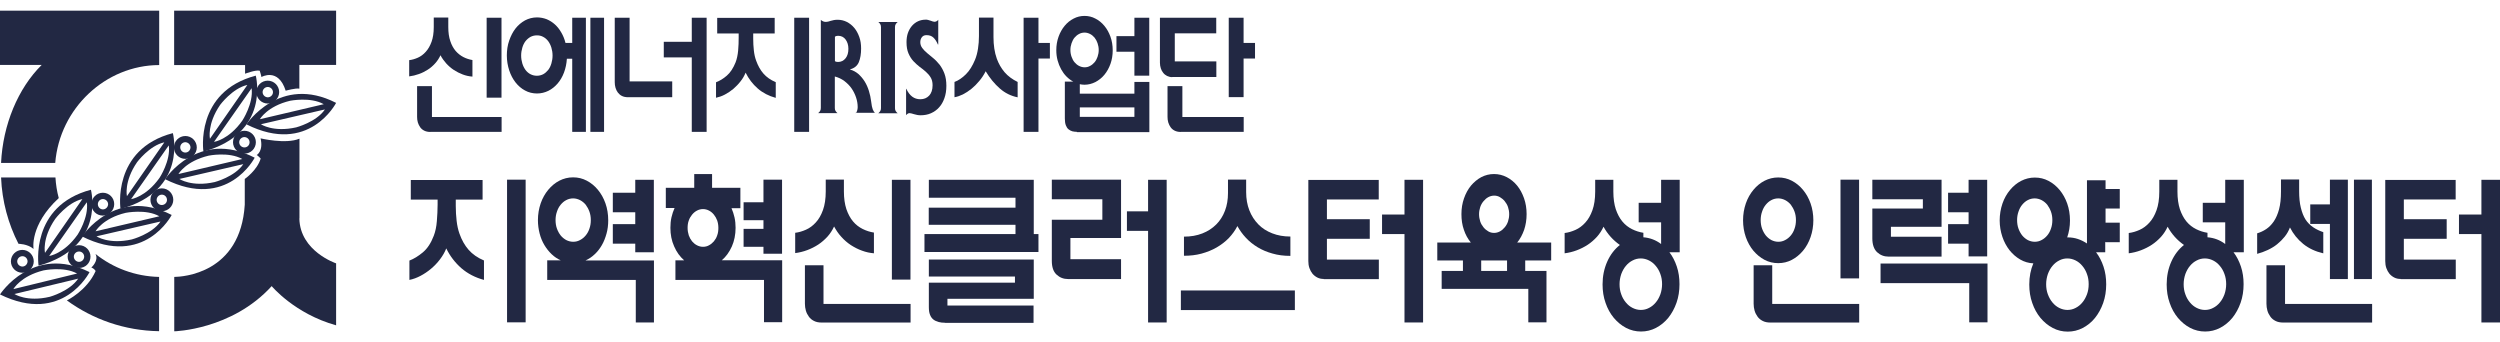
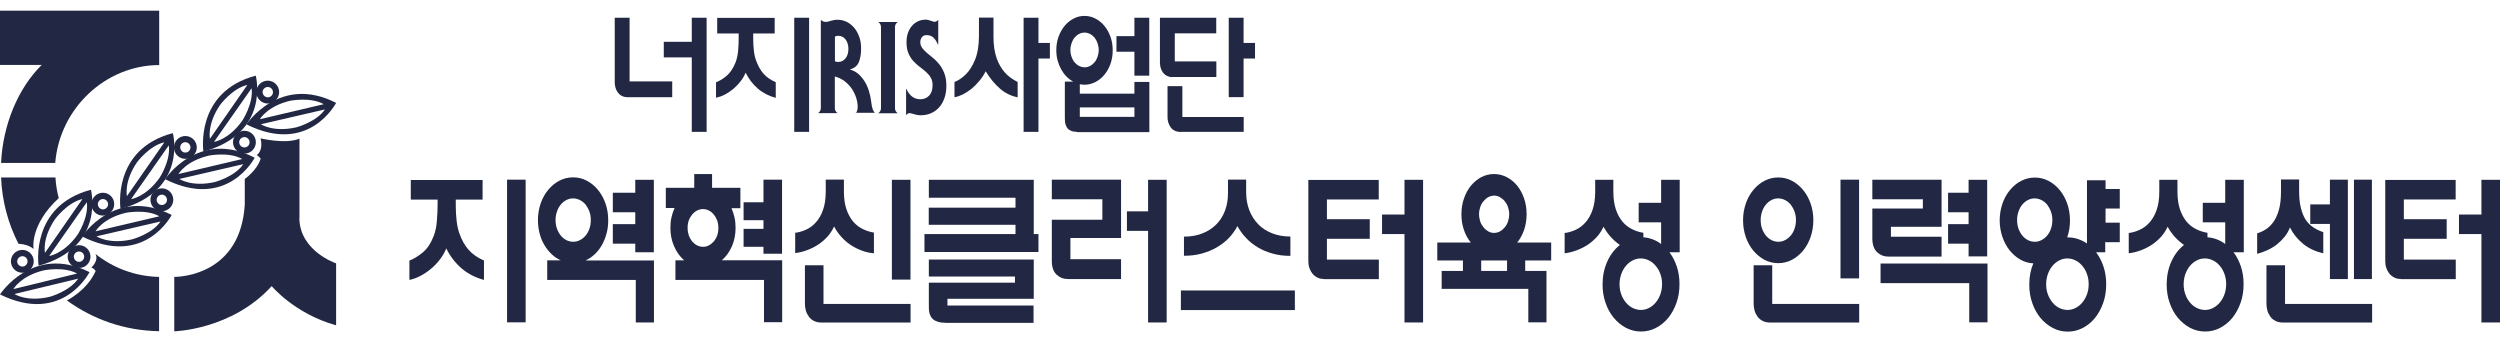
<svg xmlns="http://www.w3.org/2000/svg" id="Layer_2" viewBox="0 0 234 32">
  <defs>
    <style>.cls-1{fill:none;}.cls-1,.cls-2{stroke-width:0px;}.cls-2{fill:#222843;}</style>
  </defs>
  <g id="main">
    <g id="header-logo">
      <rect class="cls-1" width="234" height="32" />
      <path class="cls-2" d="M1.02,24.46c0-.59.48-1.07,1.07-1.07.59,0,1.07.48,1.07,1.07,0,.59-.48,1.07-1.07,1.07-.59,0-1.07-.48-1.07-1.07M2.09,24.95c.27,0,.48-.22.49-.48,0-.27-.21-.49-.48-.49-.27,0-.48.22-.49.48,0,.27.22.48.48.49" />
      <path class="cls-2" d="M6.33,24.02c0-.59.48-1.07,1.07-1.07.59,0,1.07.48,1.07,1.07,0,.59-.48,1.07-1.07,1.06-.59,0-1.07-.48-1.07-1.07M7.39,24.51c.27,0,.48-.21.49-.48,0-.27-.21-.49-.48-.49-.27,0-.49.22-.49.48s.22.49.48.49" />
      <path class="cls-2" d="M8.56,19.11c0-.59.48-1.07,1.07-1.07.59,0,1.07.48,1.06,1.07,0,.59-.48,1.07-1.07,1.07-.59,0-1.07-.48-1.07-1.07M9.63,19.6c.27,0,.48-.22.49-.48,0-.27-.22-.48-.48-.49-.27,0-.48.22-.48.48,0,.27.21.49.48.49" />
      <path class="cls-2" d="M14.08,18.7c0-.59.48-1.07,1.07-1.07.59,0,1.07.48,1.07,1.07,0,.59-.48,1.07-1.07,1.07-.59,0-1.07-.48-1.07-1.07M15.14,19.19c.27,0,.49-.21.49-.48s-.21-.49-.48-.49-.48.22-.49.48c0,.27.22.49.48.49" />
      <path class="cls-2" d="M16.28,13.8c0-.59.48-1.07,1.07-1.07.59,0,1.07.48,1.07,1.07,0,.59-.48,1.07-1.07,1.07-.59,0-1.07-.48-1.07-1.07M17.34,14.28c.27,0,.48-.21.49-.48,0-.27-.22-.48-.48-.49-.27,0-.48.22-.48.48,0,.27.21.49.48.49" />
      <path class="cls-2" d="M21.81,13.31c0-.59.48-1.07,1.07-1.07.59,0,1.07.48,1.07,1.07,0,.59-.48,1.07-1.07,1.07-.59,0-1.07-.48-1.07-1.07M22.88,13.8c.27,0,.48-.22.48-.48,0-.27-.21-.48-.48-.49-.27,0-.49.22-.49.48,0,.27.22.49.49.49" />
      <path class="cls-2" d="M23.99,8.62c0-.59.48-1.07,1.07-1.07.59,0,1.07.48,1.07,1.07,0,.59-.48,1.07-1.07,1.07-.59,0-1.07-.48-1.07-1.07M25.06,9.11c.27,0,.49-.22.49-.48s-.21-.48-.48-.49c-.27,0-.49.22-.49.48s.21.48.48.49" />
      <path class="cls-2" d="M11.28,19.56s-.84-5.59,4.9-7.1c0,0,1.42,5.38-4.9,7.1M15.78,13.63l-3.51,5.01s1.38-.19,2.66-1.99c0,0,1.06-1.61.87-3.03l-.02.02h0ZM15.38,13.32c-1.4.31-2.55,1.86-2.55,1.86-1.25,1.82-.95,3.18-.95,3.18l3.49-5.02v-.02h0Z" />
      <path class="cls-2" d="M15.45,16.77s3.11-4.72,8.39-2.01c0,0-2.54,4.95-8.39,2.01M22.75,15.37l-5.96,1.38s1.16.78,3.31.29c0,0,1.87-.49,2.67-1.67h-.02ZM22.67,14.88c-1.25-.7-3.14-.31-3.14-.31-2.15.51-2.83,1.72-2.83,1.72l5.95-1.4h.02Z" />
      <path class="cls-2" d="M3.61,24.87s-.84-5.59,4.9-7.11c0,0,1.42,5.38-4.9,7.11M8.11,18.95l-3.51,5.01s1.38-.19,2.66-1.99c0,0,1.06-1.61.87-3.03l-.02.02h0ZM7.71,18.63c-1.39.31-2.54,1.86-2.54,1.86-1.26,1.82-.96,3.18-.96,3.18l3.49-5.02v-.02h0Z" />
      <path class="cls-2" d="M7.68,22.13s3.11-4.72,8.39-2.01c0,0-2.54,4.95-8.39,2.01M14.99,20.74l-5.96,1.38s1.15.78,3.31.29c0,0,1.87-.49,2.68-1.67h-.02ZM14.91,20.24c-1.24-.7-3.14-.32-3.14-.32-2.15.51-2.83,1.73-2.83,1.73l5.95-1.4h.02Z" />
      <path class="cls-2" d="M19.04,14.19s-.84-5.59,4.9-7.11c0,0,1.42,5.38-4.9,7.11M23.54,8.27l-3.51,5.01s1.38-.19,2.65-1.99c0,0,1.06-1.61.87-3.03l-.02.02h0ZM23.15,7.95c-1.39.31-2.54,1.86-2.54,1.86-1.25,1.82-.96,3.18-.96,3.18l3.49-5.02v-.02h0Z" />
      <path class="cls-2" d="M23.07,11.64s3.11-4.72,8.39-2.01c0,0-2.54,4.95-8.39,2.01M30.38,10.25l-5.96,1.38s1.15.78,3.31.29c0,0,1.87-.49,2.68-1.67h-.02ZM30.3,9.75c-1.24-.7-3.14-.32-3.14-.32-2.15.51-2.84,1.73-2.84,1.73l5.95-1.4h.02Z" />
      <path class="cls-2" d="M0,27.56s3.06-4.74,8.38-2.09C8.38,25.47,5.88,30.45,0,27.56M7.29,26.09l-5.94,1.43s1.16.77,3.31.26c0,0,1.86-.51,2.66-1.7h-.03ZM7.21,25.6c-1.25-.69-3.14-.29-3.14-.29-2.14.53-2.82,1.75-2.82,1.75l5.94-1.45h.02Z" />
      <path class="cls-2" d="M1.73,22.82s.85,0,1.41.48c0,0-.39-2.22,2.36-4.76-.17-.62-.27-1.27-.31-1.93H.1c.09,2.23.67,4.34,1.63,6.21" />
      <path class="cls-2" d="M8.55,25.04c.31.12.4.33.4.33-.81,1.84-2.69,2.75-2.69,2.75,2.43,1.77,5.4,2.83,8.63,2.88v-5.08c-2.24-.05-4.31-.84-5.95-2.15.33.64-.39,1.27-.39,1.27" />
      <path class="cls-2" d="M14.9,6.08V1H0v5.08h3.9C1.69,8.27.27,11.66.1,15.25h5.07c.41-5.11,4.71-9.15,9.73-9.16" />
-       <path class="cls-2" d="M16.3,1h15.16v5.08h-3.44v2.22c-.32-.08-1.28.19-1.28.19-.7-2.2-2.27-1.28-2.27-1.28-.02-.17-.16-.59-.16-.59-.38-.1-1.37.28-1.37.28v-.78s0-.03,0-.03h-6.64V1h0Z" />
      <path class="cls-2" d="M28.03,20.44v-7.46c-1.29.54-3.64-.03-3.64-.03.28,1.21-.36,1.56-.36,1.56.16.1.37.33.37.33-.33,1.11-1.49,1.91-1.49,1.91v2.41c-.4,6.45-5.83,6.75-6.6,6.76v5.09s5.38-.12,9.12-4.23c0,0,2.13,2.58,6.03,3.67v-5.8s-3.38-1.13-3.44-4.2h0Z" />
-       <path class="cls-2" d="M44.22,7.17c-.31-.02-.62-.09-.91-.2-.29-.11-.57-.25-.83-.42-.26-.17-.5-.38-.71-.61-.21-.24-.4-.49-.54-.77-.13.28-.29.53-.5.76-.21.23-.43.43-.69.59s-.53.31-.83.41c-.3.11-.6.18-.91.22v-1.52c.27-.03.54-.11.81-.23.27-.12.52-.3.74-.55.22-.24.4-.55.54-.93.14-.38.21-.84.21-1.39v-.89h1.36v.89c0,.51.06.95.19,1.32.12.37.29.67.5.92.21.24.45.43.72.57.27.14.56.23.85.28v1.55ZM40.28,12.35c-.22,0-.41-.04-.57-.12-.16-.08-.29-.19-.38-.32s-.17-.28-.22-.45c-.05-.17-.07-.34-.07-.52v-2.88h1.39v2.89h6.52v1.39h-6.66ZM45.55,9.14V1.66h1.39v7.48h-1.39Z" />
-       <path class="cls-2" d="M53.56,12.34v-6.84h-.5c-.03.46-.12.89-.27,1.29s-.35.74-.6,1.03-.54.52-.86.68c-.33.16-.68.25-1.07.25s-.78-.09-1.12-.28c-.34-.18-.64-.44-.89-.76s-.45-.7-.59-1.13c-.14-.43-.22-.9-.22-1.39s.07-.96.22-1.39.34-.81.59-1.13.55-.57.89-.76c.34-.18.72-.28,1.12-.28.32,0,.62.06.91.17.28.12.54.28.77.49.23.21.43.46.6.76.17.29.3.61.39.97h.63V1.66h1.28v10.68h-1.28ZM51.72,5.2c0-.26-.04-.51-.11-.74-.07-.23-.17-.43-.3-.61-.13-.17-.29-.31-.47-.4-.18-.1-.37-.14-.59-.14s-.41.05-.59.14c-.18.1-.33.23-.47.4-.13.17-.23.37-.3.61s-.11.48-.11.74.04.51.11.74.17.43.3.61c.13.17.29.31.47.4s.37.14.59.14.41-.05.59-.14c.18-.1.33-.23.47-.4.13-.17.23-.37.3-.61.07-.23.11-.48.11-.74ZM55.26,12.34V1.66h1.28v10.68h-1.28Z" />
      <path class="cls-2" d="M58.78,9.1c-.22,0-.41-.04-.57-.12-.16-.08-.28-.19-.38-.32s-.17-.28-.22-.45-.07-.34-.07-.52V1.66h1.39v5.96h3.99v1.48h-4.14ZM64.75,12.34v-6.97h-2.62v-1.46h2.62V1.66h1.39v10.68h-1.39Z" />
      <path class="cls-2" d="M72.61,9.16c-.66-.18-1.22-.47-1.69-.88s-.85-.91-1.13-1.48c-.12.29-.27.56-.48.82-.2.26-.43.49-.67.7-.25.21-.51.38-.79.53s-.56.24-.83.3v-1.45c.34-.13.68-.33,1.01-.62.33-.28.6-.7.82-1.24.12-.31.2-.68.24-1.1.04-.42.05-.84.05-1.24v-.37h-2.01v-1.46h5.38v1.46h-2.01v.47c0,.39.02.77.06,1.12.04.36.11.68.22.97.17.47.39.87.68,1.2.29.33.67.6,1.15.8v1.48ZM74.34,12.34V1.66h1.39v10.68h-1.39Z" />
      <path class="cls-2" d="M80.11,10.6c.05-.07.09-.15.12-.25.03-.09.05-.2.05-.32,0-.3-.05-.6-.15-.9s-.24-.59-.42-.85c-.18-.26-.41-.49-.67-.69-.27-.2-.56-.34-.9-.43v2.95c0,.11.02.21.07.28.05.08.11.14.18.2h-1.81c.07-.06.13-.12.18-.2.05-.08.07-.17.07-.28V1.86c.14.13.3.19.47.19.12,0,.27-.03.46-.1.19-.06.4-.1.64-.1.31,0,.6.07.86.2.27.14.5.32.7.56.2.24.35.52.47.85.12.33.17.69.17,1.08,0,.5-.07.93-.21,1.27-.14.34-.41.57-.82.68v.02c.29.08.54.22.77.41.22.2.42.43.59.7s.3.57.4.89c.1.32.17.65.21.98.04.35.09.6.15.75.06.15.13.25.2.32h-1.8ZM78.15,5.72c.07.06.17.08.29.08.29,0,.53-.12.71-.35.18-.23.26-.52.26-.88s-.09-.63-.26-.87c-.18-.24-.41-.35-.71-.35-.12,0-.22.03-.29.08v2.28Z" />
      <path class="cls-2" d="M82.21,10.6c.07-.06.13-.12.18-.2.05-.08.07-.17.07-.28V2.54c0-.11-.02-.21-.07-.28-.05-.08-.11-.14-.18-.2h1.81c-.07.06-.13.12-.18.2-.05.08-.07.17-.07.28v7.58c0,.11.02.21.07.28.05.08.11.14.18.2h-1.81Z" />
      <path class="cls-2" d="M87.81,4.17h-.02c-.12-.28-.26-.5-.42-.65-.17-.16-.38-.23-.65-.23-.19,0-.33.06-.43.19s-.15.28-.15.47c0,.2.06.38.18.54.12.16.27.32.45.47.18.16.38.32.59.49.21.17.4.38.59.61.18.24.33.51.45.83.12.32.18.7.18,1.14s-.06.81-.18,1.15c-.12.34-.28.63-.5.87-.21.24-.47.42-.76.55-.29.13-.62.19-.97.19-.11,0-.22-.01-.32-.03-.11-.02-.2-.04-.29-.07-.09-.02-.17-.05-.24-.07s-.13-.03-.18-.03c-.08,0-.14.02-.19.06s-.1.08-.14.13v-2.47h.02c.3.66.74.98,1.31.98.34,0,.61-.11.83-.34.21-.23.32-.55.32-.97,0-.29-.06-.53-.18-.73-.12-.2-.27-.37-.45-.53-.18-.16-.38-.32-.59-.47-.21-.16-.4-.34-.59-.54-.18-.2-.33-.44-.45-.72-.12-.28-.18-.62-.18-1.04,0-.31.04-.6.13-.86.09-.26.22-.48.38-.67.16-.18.35-.33.57-.43.22-.1.46-.15.72-.15.08,0,.15,0,.23.03s.15.04.23.07c.07.02.14.05.2.07.06.02.12.03.15.03.07,0,.14-.02.2-.05.06-.03.12-.08.16-.14v2.3Z" />
      <path class="cls-2" d="M95.25,9.11c-.63-.13-1.18-.4-1.67-.83s-.93-.96-1.32-1.61c-.17.33-.36.63-.6.91-.23.28-.48.53-.74.74-.26.21-.53.38-.8.52-.27.13-.53.22-.78.26v-1.43c.18-.06.36-.16.54-.28.18-.12.36-.27.53-.44.17-.17.33-.37.47-.6s.27-.48.38-.75c.13-.31.22-.66.28-1.04.06-.38.09-.77.09-1.18v-1.73h1.36v1.82c0,.76.1,1.43.31,2.02.17.47.41.89.73,1.27.32.37.73.67,1.22.91v1.45ZM97.2,5.49v6.85h-1.39V1.66h1.39v2.36h1.07v1.46h-1.07Z" />
      <path class="cls-2" d="M100.79,12.34c-.15,0-.29-.02-.42-.05-.13-.04-.25-.1-.36-.19-.11-.09-.19-.22-.25-.38-.06-.16-.09-.37-.09-.62v-3.46h.79c-.23-.12-.44-.28-.64-.48-.2-.2-.36-.43-.5-.68-.14-.26-.25-.53-.33-.83-.08-.3-.12-.62-.12-.95,0-.45.07-.87.21-1.26.14-.39.33-.73.57-1.02.24-.29.52-.52.84-.68.32-.17.66-.25,1.02-.25s.71.08,1.02.25c.32.16.6.39.84.68.24.29.43.63.57,1.02s.21.82.21,1.27-.07.88-.21,1.27c-.14.39-.33.73-.57,1.02-.24.29-.52.51-.84.68-.32.16-.66.25-1.02.25-.17,0-.31-.02-.44-.05v.89h5.11v-1.1h1.4v4.7h-6.79ZM102.84,4.68c0-.22-.04-.44-.11-.64-.07-.2-.16-.37-.28-.52-.12-.14-.26-.26-.42-.34-.16-.08-.33-.13-.51-.13s-.36.04-.52.13c-.16.08-.3.2-.42.34-.12.14-.21.32-.28.52-.07.2-.11.41-.11.64s.04.45.11.64c.07.2.16.37.28.51.12.14.26.26.42.34.16.08.33.13.52.13s.35-.04.51-.13c.16-.08.3-.2.42-.34.12-.14.21-.31.28-.51.07-.2.11-.41.11-.64ZM106.18,10.05h-5.11v.89h5.11v-.89ZM106.18,7.08v-2.24h-1.68v-1.46h1.68v-1.72h1.39v5.42h-1.39Z" />
      <path class="cls-2" d="M109.72,7.22c-.17,0-.33-.04-.48-.11-.14-.07-.27-.17-.36-.29-.1-.12-.18-.26-.23-.43-.05-.16-.08-.34-.08-.52V1.66h5.27v1.46h-3.88v2.63h3.89v1.46h-4.13ZM110.52,12.35c-.22,0-.41-.04-.57-.12-.16-.08-.29-.19-.38-.32s-.17-.28-.22-.45c-.05-.17-.07-.34-.07-.52v-2.88h1.39v2.89h5.74v1.39h-5.88ZM116.4,5.49v3.6h-1.39V1.66h1.39v2.36h1.07v1.46h-1.07Z" />
      <path class="cls-2" d="M45.3,26.2c-.82-.22-1.53-.59-2.12-1.1-.59-.52-1.06-1.13-1.41-1.85-.14.36-.34.7-.59,1.03-.25.33-.53.62-.84.88-.31.26-.64.48-.98.66s-.69.31-1.04.38v-1.81c.42-.16.84-.42,1.26-.77.42-.35.76-.87,1.02-1.55.15-.39.25-.85.29-1.38.04-.53.07-1.04.07-1.54v-.47h-2.51v-1.83h6.72v1.83h-2.51v.59c0,.49.03.96.08,1.4.05.44.14.85.27,1.21.21.59.49,1.09.85,1.5s.84.75,1.44,1v1.85ZM47.46,30.17v-13.35h1.74v13.35h-1.74Z" />
      <path class="cls-2" d="M59.51,30.17v-3.97h-8.29v-1.83h1.27c-.31-.14-.6-.33-.86-.58s-.49-.54-.68-.86c-.19-.32-.34-.68-.44-1.07s-.16-.81-.16-1.25c0-.56.09-1.08.26-1.58.17-.49.41-.91.71-1.27.3-.36.65-.65,1.04-.85s.82-.31,1.28-.31.88.1,1.28.31.74.49,1.04.85c.3.36.54.79.71,1.27s.26,1.02.26,1.59c0,.44-.05.86-.16,1.25s-.25.76-.44,1.08c-.19.33-.41.61-.67.85-.26.25-.55.44-.86.58h6.41v5.8h-1.7ZM55.3,20.6c0-.28-.04-.54-.13-.79-.09-.25-.21-.46-.35-.65-.15-.18-.32-.32-.53-.43-.2-.1-.42-.16-.64-.16s-.45.05-.65.16c-.2.1-.37.25-.52.43s-.27.4-.35.65c-.09.25-.13.52-.13.79s.04.56.13.8c.09.25.21.46.35.64.15.18.32.32.52.43.2.1.42.16.65.16s.44-.05.64-.16c.2-.1.38-.25.53-.43.15-.18.27-.39.35-.64.09-.25.13-.51.13-.8ZM59.46,23.6v-.79h-2.1v-1.83h2.1v-1.11h-2.1v-1.83h2.1v-1.21h1.74v6.78h-1.74Z" />
      <path class="cls-2" d="M71.51,30.17v-3.97h-8.29v-1.83h.82c-.39-.34-.71-.77-.94-1.31-.24-.53-.35-1.11-.35-1.74,0-.34.03-.67.1-.98s.17-.6.29-.87h-.82v-1.89h2.66v-1.29h1.67v1.29h2.65v1.91h-.83c.12.27.21.56.28.86.07.31.1.63.1.97,0,.64-.12,1.23-.35,1.75-.24.53-.55.96-.94,1.29h5.65v5.8h-1.7ZM67.24,21.33c0-.25-.04-.48-.11-.69-.08-.21-.18-.39-.31-.55-.13-.16-.28-.29-.46-.38-.17-.09-.36-.14-.56-.14s-.39.05-.56.14-.32.21-.46.38c-.13.16-.24.34-.31.55-.08.21-.11.44-.11.69s.04.48.11.7c.08.22.18.4.31.56.13.15.28.28.46.37.17.09.36.14.56.14s.39-.04.56-.14c.17-.09.32-.21.46-.37.13-.16.24-.34.31-.56.08-.21.11-.45.11-.7ZM71.46,23.75v-.65h-1.86v-1.68h1.86v-.81h-1.86v-1.68h1.86v-2.11h1.74v6.93h-1.74Z" />
      <path class="cls-2" d="M81.82,23.71c-.39-.03-.77-.11-1.14-.25-.37-.13-.71-.31-1.04-.52-.32-.21-.62-.47-.89-.77-.27-.29-.49-.62-.68-.97-.16.35-.37.67-.62.95-.26.28-.54.53-.86.74s-.66.38-1.03.52c-.37.14-.75.23-1.13.28v-1.9c.34-.04.67-.14,1.01-.29.34-.15.65-.38.92-.68.28-.3.5-.69.67-1.16.17-.47.26-1.05.26-1.74v-1.11h1.7v1.11c0,.64.08,1.19.23,1.65.16.46.36.84.62,1.15.26.31.56.54.9.71.34.17.69.28,1.06.34v1.94ZM76.9,30.19c-.28,0-.52-.05-.71-.15-.2-.1-.36-.23-.48-.4-.12-.17-.22-.35-.28-.56s-.09-.43-.09-.65v-3.6h1.74v3.62h8.15v1.74h-8.33ZM83.48,26.17v-9.34h1.74v9.34h-1.74Z" />
      <path class="cls-2" d="M86.53,23.59v-1.68h8.52v-.87h-8.12v-1.6h8.12v-.93h-8.11v-1.68h9.82v5.08h.44v1.68h-10.67ZM88.46,30.21c-.22,0-.42-.02-.6-.07-.18-.05-.35-.12-.49-.23-.14-.11-.25-.26-.32-.45-.08-.19-.11-.43-.11-.72v-2.28h8.06v-.58h-8.06v-1.59h9.82v3.68h-8.08v.63h8.06v1.62s-8.28,0-8.28,0Z" />
      <path class="cls-2" d="M99.98,26.12c-.43,0-.79-.14-1.09-.42s-.44-.71-.44-1.29v-3.84h4.73v-1.92h-4.73v-1.83h6.48v5.46h-4.74v1.98h4.74v1.86h-4.96ZM107.46,30.17v-8.56h-1.98v-1.83h1.98v-2.95h1.74v13.35h-1.74Z" />
      <path class="cls-2" d="M110.53,29.02v-1.83h10.67v1.83h-10.67ZM120.77,23.95c-.6,0-1.16-.07-1.67-.22-.51-.14-.98-.34-1.39-.59s-.78-.54-1.1-.89c-.32-.34-.58-.71-.79-1.09-.21.41-.48.78-.8,1.12-.33.34-.71.63-1.14.88-.43.25-.91.44-1.42.58-.52.14-1.06.2-1.64.2v-1.79c.64,0,1.21-.1,1.72-.3.51-.2.94-.48,1.3-.84.36-.36.63-.79.82-1.29.19-.5.28-1.05.28-1.65v-1.26h1.7v1.17c0,.63.1,1.2.3,1.71.2.51.48.94.84,1.31s.79.64,1.3.84c.51.2,1.07.3,1.7.3v1.82Z" />
      <path class="cls-2" d="M123.9,26.11c-.22,0-.41-.04-.59-.13-.18-.09-.33-.21-.46-.36-.12-.15-.22-.33-.29-.53-.07-.21-.1-.42-.1-.65v-7.6h6.59v1.83h-4.85v1.85h4.01v1.83h-4.01v1.95h4.86v1.83h-5.16ZM131.46,30.17v-8.26h-2.1v-1.83h2.1v-3.25h1.74v13.35h-1.74Z" />
      <path class="cls-2" d="M142.76,24.38v.98h1.99v4.81h-1.7v-3.13h-8.11v-1.68h1.99v-.98h-2.4v-1.68h3.14c-.28-.34-.5-.73-.65-1.19-.16-.45-.23-.94-.23-1.47s.08-1.01.24-1.47.38-.86.65-1.19c.28-.33.6-.6.97-.8.37-.19.77-.29,1.19-.29s.82.1,1.19.29.7.46.97.79c.28.34.49.74.65,1.19.16.46.24.95.24,1.48s-.08,1.02-.23,1.47c-.16.45-.37.85-.65,1.19h3.18v1.68h-2.44ZM141.26,20.05c0-.24-.04-.46-.11-.67s-.18-.39-.31-.55c-.13-.16-.28-.28-.45-.38-.17-.1-.35-.14-.54-.14s-.37.05-.54.14-.32.22-.45.38c-.13.15-.24.34-.31.55s-.11.44-.11.67.04.47.11.68.18.39.31.55c.13.16.28.28.45.38.17.1.35.14.54.14s.37-.05.54-.14c.17-.09.32-.22.45-.38.13-.15.24-.34.31-.55s.11-.44.11-.68ZM141.06,24.38h-2.42v.98h2.42v-.98Z" />
      <path class="cls-2" d="M156.25,23.6c.3.39.53.84.7,1.35.17.51.25,1.06.25,1.65,0,.62-.09,1.2-.28,1.74-.19.54-.45,1.01-.77,1.41-.33.4-.71.71-1.15.94s-.91.34-1.4.34-.96-.11-1.4-.34c-.44-.23-.82-.55-1.15-.94-.33-.4-.59-.87-.77-1.4-.19-.53-.28-1.11-.28-1.73,0-.78.15-1.49.44-2.14s.69-1.16,1.18-1.55c-.31-.22-.6-.47-.86-.76-.26-.29-.48-.6-.67-.95-.16.35-.37.67-.62.95-.26.28-.54.53-.86.74s-.66.38-1.03.52c-.37.14-.75.23-1.13.28v-1.9c.34-.04.67-.14,1.01-.29.34-.15.65-.38.92-.68.28-.3.5-.69.67-1.16.17-.47.26-1.05.26-1.74v-1.11h1.7v1.11c0,.64.08,1.19.23,1.65.16.46.36.84.62,1.15.26.31.56.54.9.71.34.17.69.28,1.06.34v.42c.62.05,1.17.26,1.66.63v-2.03h-2.1v-1.83h2.1v-2.15h1.74v6.78h-.96ZM155.57,26.6c0-.34-.05-.66-.16-.95-.1-.29-.25-.55-.43-.76-.18-.22-.39-.39-.63-.51-.24-.12-.5-.19-.77-.19s-.53.06-.77.19c-.24.12-.45.29-.63.51-.18.21-.32.47-.43.76-.1.3-.16.61-.16.95s.05.66.16.95c.1.29.25.55.43.76.18.22.39.39.63.51.24.12.5.19.77.19s.53-.06.77-.19c.24-.12.45-.29.63-.51.18-.21.32-.47.43-.76.1-.29.16-.61.16-.95Z" />
      <path class="cls-2" d="M169.73,20.6c0,.57-.09,1.1-.26,1.59-.17.49-.41.92-.71,1.28-.3.36-.65.64-1.04.85-.4.21-.82.31-1.28.31s-.88-.1-1.28-.31-.74-.5-1.04-.85c-.3-.36-.54-.79-.71-1.27-.17-.49-.26-1.02-.26-1.58s.09-1.08.26-1.58c.17-.49.41-.91.71-1.27.3-.36.65-.65,1.04-.85s.82-.31,1.28-.31.88.1,1.28.31.74.49,1.04.85c.3.36.54.79.71,1.27s.26,1.02.26,1.59ZM165.7,30.19c-.28,0-.52-.05-.71-.15-.2-.1-.36-.23-.48-.4-.12-.17-.22-.35-.28-.56s-.09-.43-.09-.65v-3.6h1.74v3.62h8.14v1.74h-8.32ZM168.1,20.6c0-.28-.04-.54-.13-.79-.09-.25-.21-.46-.35-.65-.15-.18-.32-.32-.53-.43-.2-.1-.42-.16-.64-.16s-.45.05-.65.16c-.2.1-.37.25-.52.43s-.27.4-.35.65c-.09.25-.13.52-.13.79s.04.56.13.8c.09.25.21.46.35.64.15.18.32.32.52.43.2.1.42.16.65.16s.44-.05.64-.16c.2-.1.38-.25.53-.43.15-.18.27-.39.35-.64.09-.25.13-.51.13-.8ZM172.27,26.06v-9.24h1.74v9.24h-1.74Z" />
      <path class="cls-2" d="M176.78,24.02c-.43,0-.79-.14-1.09-.42-.29-.28-.44-.71-.44-1.29v-2.79h4.73v-.87h-4.73v-1.83h6.48v4.41h-4.74v.93h4.74v1.86h-4.96ZM184.32,30.17v-3.67h-8.3v-1.83h10.01v5.5h-1.7ZM184.26,24v-1.19h-1.92v-1.83h1.92v-1.11h-1.92v-1.83h1.92v-1.21h1.74v7.17h-1.74Z" />
      <path class="cls-2" d="M197.05,22.63v.98h-.86c.3.39.53.84.7,1.35.17.51.25,1.06.25,1.65,0,.62-.09,1.2-.28,1.74-.19.54-.45,1.01-.77,1.41s-.71.71-1.15.94-.91.34-1.4.34-.96-.11-1.4-.34-.82-.55-1.15-.94c-.33-.4-.59-.87-.77-1.4-.19-.53-.28-1.11-.28-1.73,0-.73.13-1.39.38-1.98-.44-.02-.85-.14-1.23-.36-.38-.22-.71-.51-1-.87-.28-.36-.51-.78-.67-1.26-.16-.48-.25-.99-.25-1.53s.09-1.08.26-1.58c.17-.49.41-.91.71-1.27.3-.36.65-.65,1.04-.85s.82-.31,1.28-.31.88.1,1.28.31.74.49,1.04.85c.3.36.54.79.71,1.27s.26,1.02.26,1.59-.09,1.08-.26,1.58h.06c.33,0,.64.05.94.15.3.1.58.24.85.42v-5.92h1.74v.82h1.33v1.83h-1.33v1.32h1.33v1.83h-1.33ZM192.1,20.6c0-.28-.04-.54-.13-.79-.09-.25-.21-.46-.35-.65-.15-.18-.32-.32-.53-.43-.2-.1-.42-.16-.64-.16s-.45.05-.65.16c-.2.1-.37.25-.52.43s-.27.4-.35.65c-.09.25-.13.52-.13.79s.04.56.13.8c.09.25.21.46.35.64.15.18.32.32.52.43.2.1.42.16.65.16s.44-.05.64-.16c.2-.1.38-.25.53-.43.15-.18.27-.39.35-.64.09-.25.13-.51.13-.8ZM195.5,26.6c0-.34-.05-.66-.16-.95-.1-.29-.25-.55-.43-.76-.18-.22-.39-.39-.63-.51-.24-.12-.5-.19-.77-.19s-.53.06-.77.19c-.24.12-.45.29-.63.51-.18.21-.32.47-.43.76-.1.3-.16.61-.16.95s.05.66.16.95.25.55.43.76c.18.22.39.39.63.51.24.12.5.19.77.19s.53-.06.77-.19c.24-.12.45-.29.63-.51.18-.21.32-.47.43-.76s.16-.61.16-.95Z" />
      <path class="cls-2" d="M209.05,23.6c.3.39.53.84.7,1.35.17.51.25,1.06.25,1.65,0,.62-.09,1.2-.28,1.74-.19.54-.45,1.01-.77,1.41-.33.4-.71.71-1.15.94s-.91.34-1.4.34-.96-.11-1.4-.34c-.44-.23-.82-.55-1.15-.94-.33-.4-.59-.87-.77-1.4-.19-.53-.28-1.11-.28-1.73,0-.78.15-1.49.44-2.14s.69-1.16,1.18-1.55c-.31-.22-.6-.47-.86-.76-.26-.29-.48-.6-.67-.95-.16.35-.37.67-.62.95-.26.28-.54.53-.86.74s-.66.38-1.03.52c-.37.14-.75.23-1.13.28v-1.9c.34-.04.67-.14,1.01-.29.34-.15.65-.38.92-.68.28-.3.5-.69.67-1.16.17-.47.26-1.05.26-1.74v-1.11h1.7v1.11c0,.64.08,1.19.23,1.65.16.46.36.84.62,1.15.26.31.56.54.9.71.34.17.69.28,1.06.34v.42c.62.05,1.17.26,1.66.63v-2.03h-2.1v-1.83h2.1v-2.15h1.74v6.78h-.96ZM208.37,26.6c0-.34-.05-.66-.16-.95-.1-.29-.25-.55-.43-.76-.18-.22-.39-.39-.63-.51-.24-.12-.5-.19-.77-.19s-.53.06-.77.19c-.24.12-.45.29-.63.51-.18.21-.32.47-.43.76-.1.3-.16.61-.16.95s.05.66.16.95c.1.29.25.55.43.76.18.22.39.39.63.51.24.12.5.19.77.19s.53-.06.77-.19c.24-.12.45-.29.63-.51.18-.21.32-.47.43-.76.1-.29.16-.61.16-.95Z" />
      <path class="cls-2" d="M217.45,23.71c-.73-.17-1.35-.46-1.87-.88s-.93-.93-1.24-1.54c-.12.31-.28.6-.49.86-.21.26-.45.5-.71.71s-.56.39-.88.54c-.32.15-.65.27-.99.36v-1.92c.3-.09.58-.22.85-.4s.5-.42.71-.72c.2-.3.37-.68.49-1.13.12-.45.18-1,.18-1.65v-1.14h1.7v1.08c0,.61.05,1.13.16,1.57s.25.8.44,1.1c.19.29.43.53.71.72.28.19.6.34.95.46v1.98ZM213.7,30.19c-.28,0-.52-.05-.71-.15-.2-.1-.36-.23-.48-.4-.12-.17-.22-.35-.28-.56s-.09-.43-.09-.65v-3.6h1.74v3.62h8.15v1.74h-8.33ZM218.08,26.12v-5.16h-1.84v-1.83h1.84v-2.31h1.68v9.3h-1.68ZM220.33,26.12v-9.3h1.68v9.3h-1.68Z" />
      <path class="cls-2" d="M224.7,26.11c-.22,0-.41-.04-.59-.13-.18-.09-.33-.21-.46-.36-.12-.15-.22-.33-.29-.53-.07-.21-.1-.42-.1-.65v-7.6h6.59v1.83h-4.85v1.85h4.01v1.83h-4.01v1.95h4.86v1.83h-5.16ZM232.26,30.17v-8.26h-2.1v-1.83h2.1v-3.25h1.74v13.35h-1.74Z" />
    </g>
  </g>
</svg>